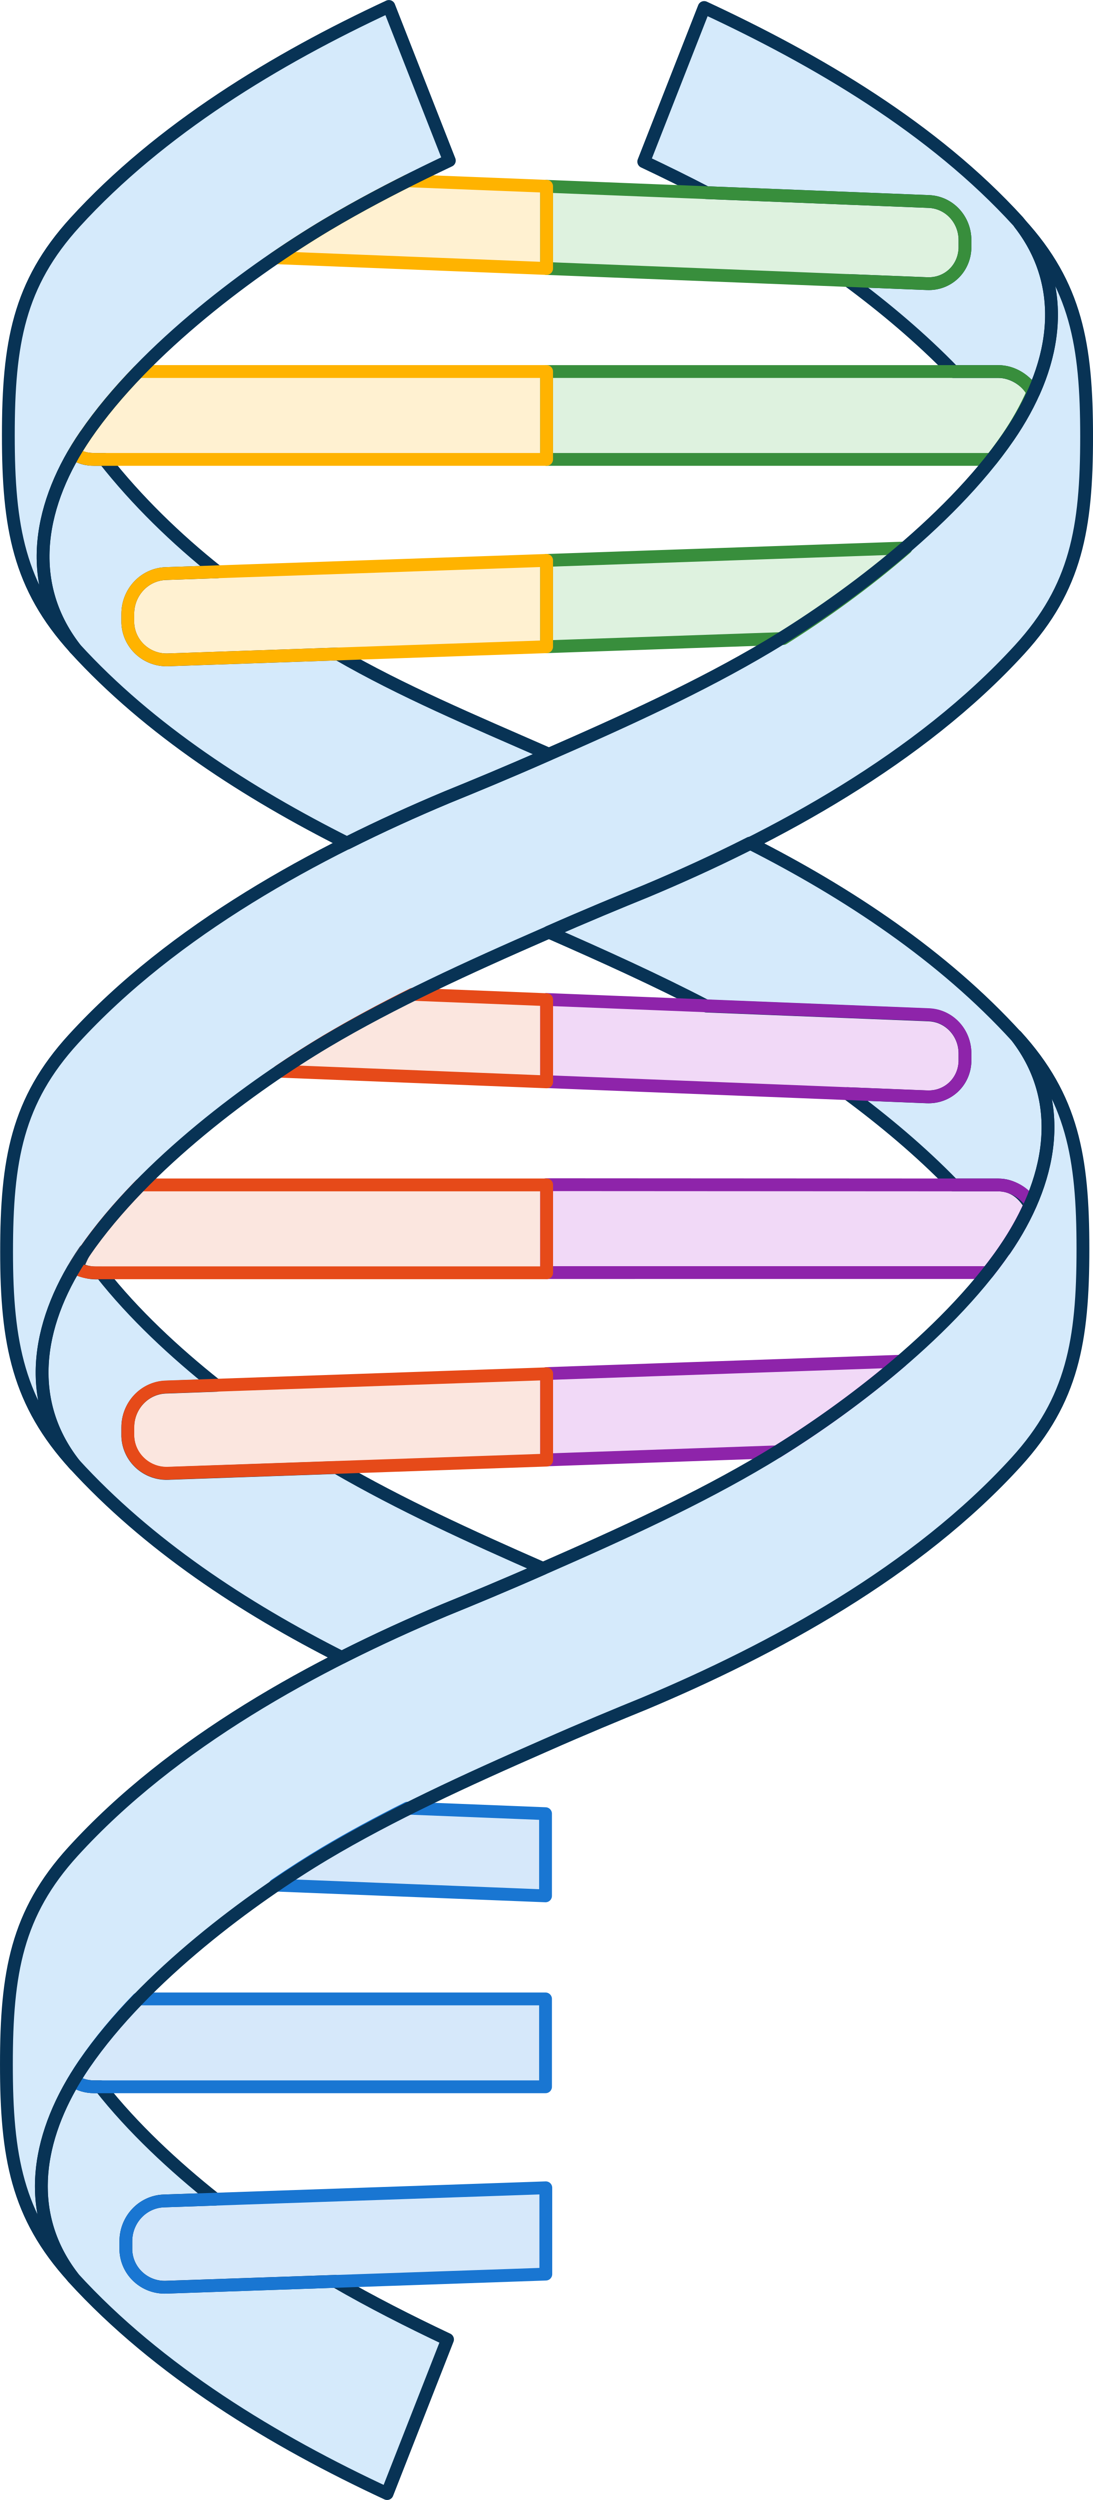
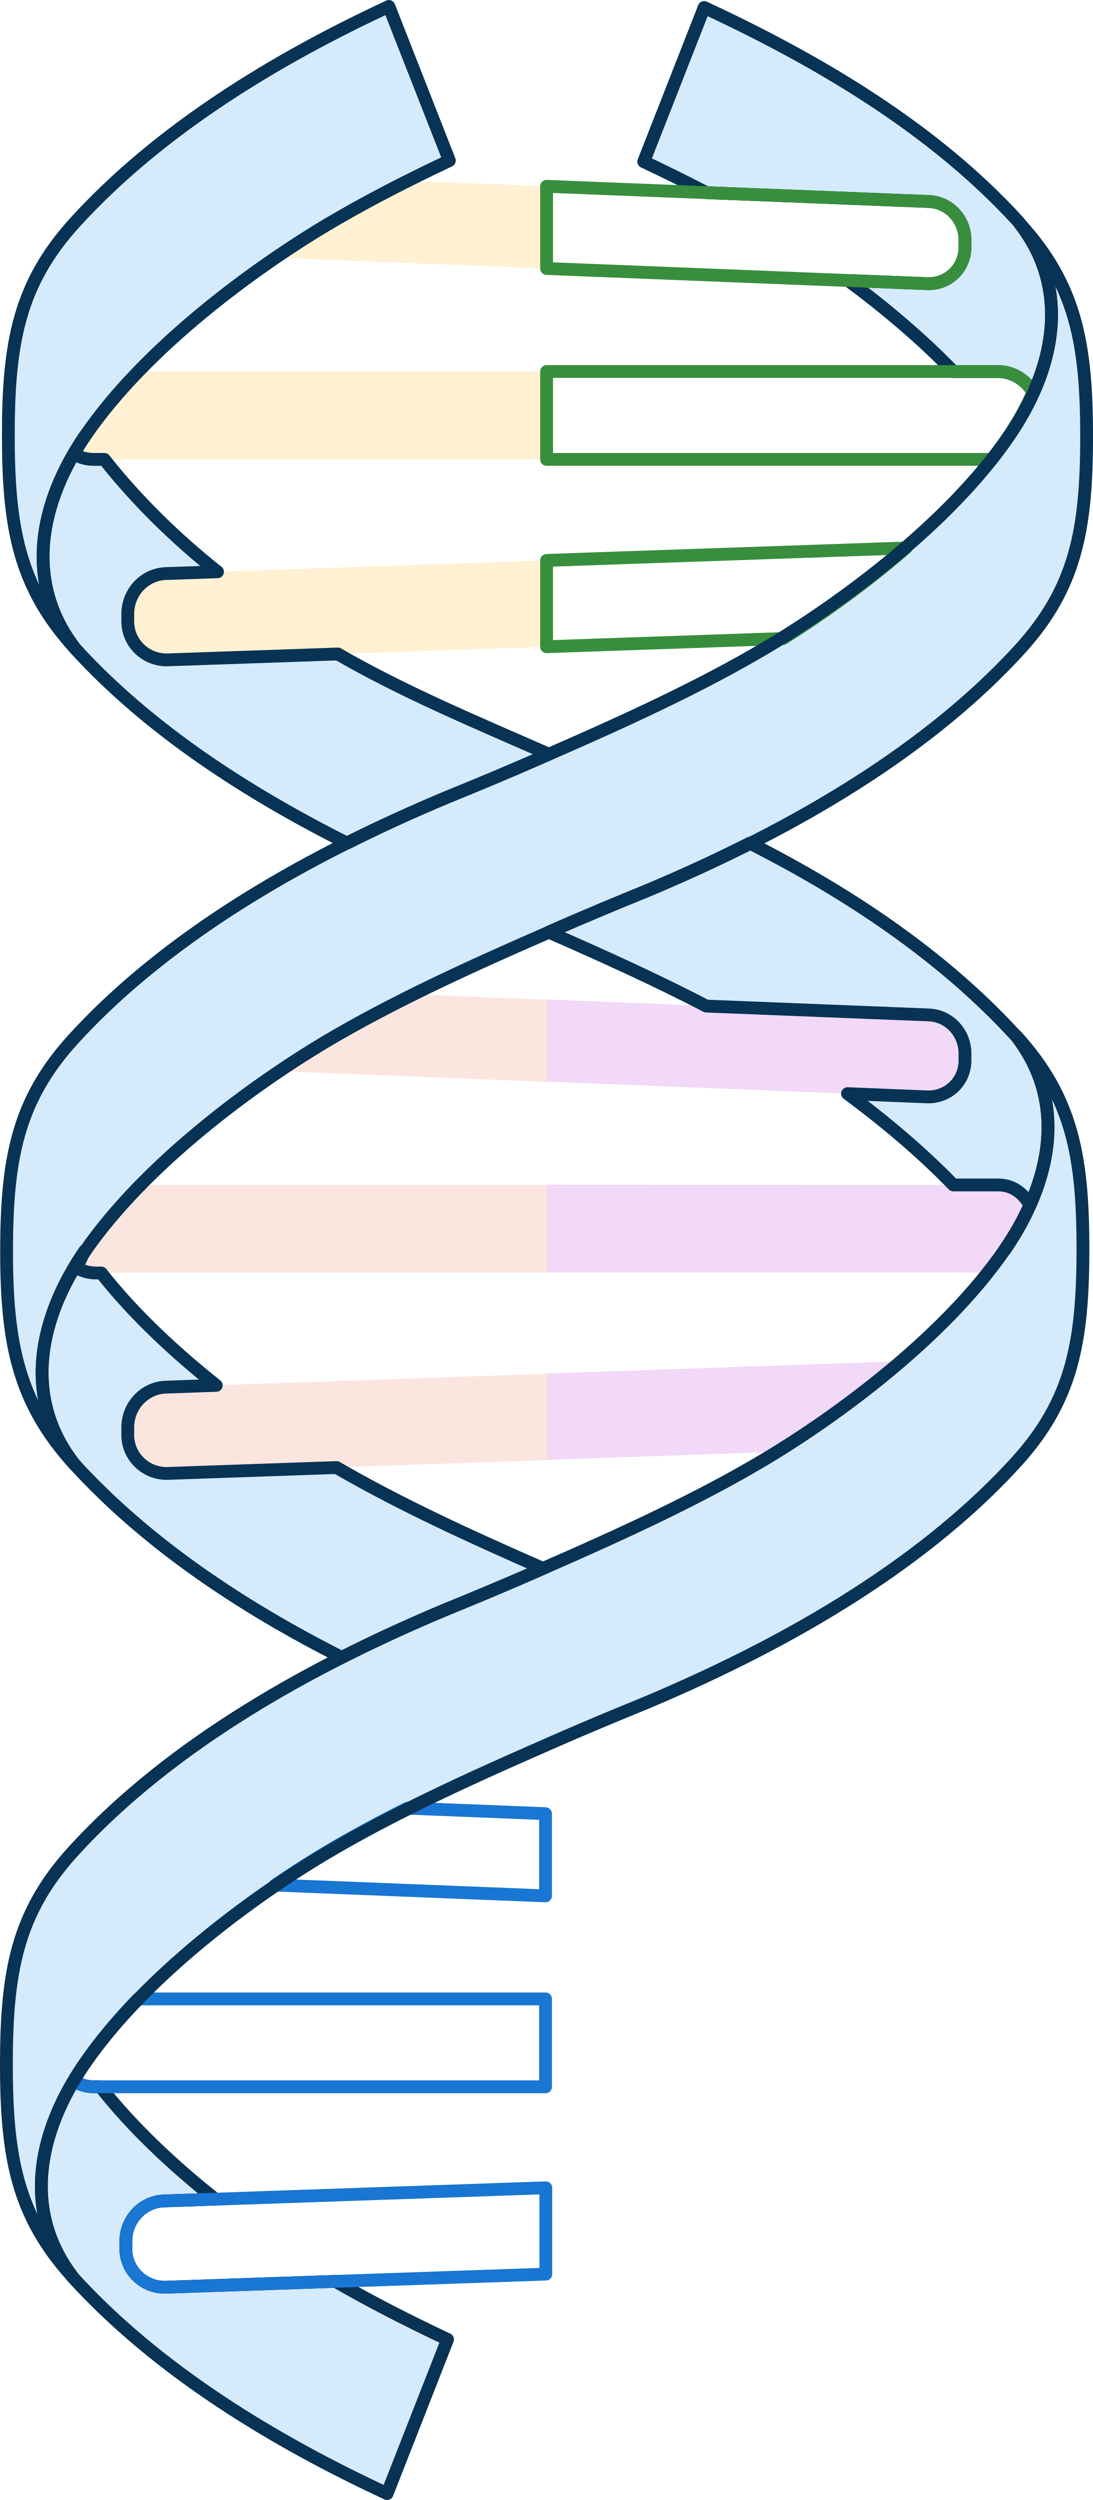
<svg xmlns="http://www.w3.org/2000/svg" style="clip-rule:evenodd;fill-rule:evenodd;fill:none;stroke-linecap:round;stroke-linejoin:round;stroke-miterlimit:1.5" version="1.1" viewBox="0 0 170.57 390.13">
  <path d="m11.486 324.74c0.93 0.571 2.014 0.903 3.158 0.903h1.019c5.035 6.413 11.476 12.404 17.932 17.538l-8.054 0.278c-3.33 0.133-5.9 2.948-5.9 6.281v1.411c0.133 3.327 2.957 5.896 6.287 5.769l26.429-0.913c5.527 3.204 11.39 6.185 17.483 9.067l-9.429 24.053c-17.601-8.181-35.727-19.133-49.007-33.706-7.442-9.63-5.728-20.916 0.082-30.682zm3.476-126.09c-1.087 0-2.12-0.3-3.019-0.82 0.512-0.861 0.726-1.71 1.299-2.546l0.041-0.059-0.041-0.059c-7.069 10.31-9.816 22.753-1.716 33.235 11.529 12.652 26.483 22.49 41.802 30.24 5.375-2.719 10.768-5.171 16.026-7.379 4.046-1.648 9.351-3.84 15.385-6.505-11.49-5.036-22.283-9.989-32.219-15.746l-26.294 0.917c-3.33 0.127-6.153-2.442-6.287-5.769v-1.411c0-3.334 2.571-6.148 5.9-6.281l7.91-0.28c-6.458-5.132-12.903-11.123-17.943-17.536zm-3.273-97.481c-8.057-10.427-5.427-22.94 1.619-33.204-0.548 0.817-1.303 2.01-1.793 2.851 1.517 0.875 2.484 0.875 3.587 0.875h1.185c5.042 6.414 11.196 12.407 17.656 17.539l-8.101 0.28c-3.33 0.133-5.9 2.948-5.9 6.281v1.411c0.133 3.327 2.957 5.896 6.287 5.769l26.49-0.918c9.976 5.778 21.045 10.434 32.584 15.49l0.332 0.147-0.332 0.145c-6.098 2.697-11.46 4.912-15.542 6.575-5.119 2.15-10.365 4.53-15.599 7.164-15.464-7.781-30.836-17.637-42.472-30.406zm120.57 69.496 12.382 0.502c3.209 0.126 5.823-2.272 5.949-5.479v-1.278c0-3.207-2.43-5.895-5.64-6.029l-34.73-1.382c-7.766-4.046-16.047-7.794-24.589-11.54 5.961-2.631 11.2-4.795 15.208-6.428 5.308-2.229 10.753-4.706 16.179-7.457 15.267 7.738 30.137 17.583 41.628 30.192 8.099 10.482 5.225 22.987-1.844 33.297-5e-3 -8e-3 -0.011-0.016-0.017-0.024 6e-3 -9e-3 0.012-0.017 0.017-0.025 1.536-2.24 2.868-4.581 3.929-6.98-1.079-1.843-2.708-3.121-4.942-3.121h-7.017c-5.099-5.268-10.951-10.141-16.512-14.249zm-22.013-140.6 34.704 1.381c3.21 0.133 5.641 2.821 5.641 6.029v1.278c-0.127 3.207-2.69 5.636-5.9 5.51l-12.348-0.491c5.56 4.109 11.345 8.941 16.442 14.209h7.005c2.24 0 4.425 1.417 5.501 3.268 3.813-8.408 4.376-18.254-2.395-26.694-13.28-14.573-31.406-25.205-49.007-33.386l-9.428 24.053c3.337 1.578 6.606 3.187 9.787 4.845z" style="fill:#d5eafb;isolation:isolate;mix-blend-mode:normal" />
-   <path d="m11.48 324.74c0.932 0.573 2.018 0.907 3.164 0.907h70.49v-13.714h-63.594c-3.086 3.2-5.916 6.56-8.286 10.016-0.627 0.914-1.22 1.846-1.774 2.791zm31.447-30.568 42.207 1.68v-12.826l-21.548-0.858c-4.45 2.232-8.749 4.545-12.852 6.993-2.383 1.426-5.029 3.109-7.808 5.011zm-23.285 55.572c0-3.334 2.571-6.148 5.9-6.281l59.637-2.056v13.471l-59.251 2.046c-3.33 0.126-6.153-2.442-6.287-5.769z" style="fill:#d6e8fa;isolation:isolate;mix-blend-mode:normal" />
  <path d="m144.95 158.34c3.21 0.133 5.641 2.821 5.641 6.029v1.278c-0.127 3.207-2.69 5.636-5.9 5.51l-59.392-2.364v-12.826zm9.211 40.247c0.942-1.193 1.836-2.402 2.673-3.622 1.536-2.24 3-4.852 4.061-7.252-0.982-1.52-2.925-2.801-5.159-2.801l-70.437-0.039v13.714zm-13.555 13.834-55.307 1.926-4e-6 13.471 35.982-1.259c5.759-3.575 12.716-8.448 19.325-14.137z" style="fill:#f1d9f7;isolation:isolate;mix-blend-mode:normal" />
  <path d="m11.628 197.8c0.899 0.52 2.103 0.82 3.191 0.82h70.49v-13.714h-63.397c-3.211 3.299-6.209 6.772-8.661 10.348-0.573 0.835-1.111 1.685-1.623 2.546zm31.933-30.636 41.748 1.662v-12.826l-20.934-0.833c-4.669 2.327-9.175 4.74-13.466 7.3-2.251 1.347-4.737 2.924-7.348 4.698zm-23.611 55.554c0-3.334 2.571-6.148 5.9-6.281l59.459-2.056v13.471l-59.073 2.046c-3.33 0.126-6.153-2.442-6.287-5.769z" style="fill:#fbe6df;isolation:isolate;mix-blend-mode:normal" />
-   <path d="m144.95 31.445c3.21 0.133 5.641 2.821 5.641 6.029v1.278c-0.127 3.207-2.69 5.636-5.9 5.51l-59.392-2.364v-12.826zm9.815 40.247c0.847-1.086 1.654-2.183 2.413-3.291 1.576-2.298 2.937-4.702 4.011-7.167-1.057-1.92-3.109-3.257-5.4-3.257h-70.49v13.714zm-13.383 13.821-56.084 1.939-5e-6 13.471 36.921-1.279c5.764-3.614 12.648-8.479 19.162-14.132z" style="fill:#def2df;isolation:isolate;mix-blend-mode:normal" />
  <path d="m21.573 57.977c-3.063 3.181-5.864 6.493-8.218 9.926-0.655 0.955-1.268 1.931-1.843 2.92 0.908 0.535 2.006 0.868 3.11 0.868h70.678v-13.714zm21.432-17.758 42.296 1.677v-12.826l-21.67-0.856c-2.989 1.501-5.909 3.04-8.748 4.631-1.343 0.753-2.669 1.518-3.974 2.297-2.411 1.442-5.09 3.148-7.905 5.077zm-23.064 55.569c0-3.334 2.571-6.148 5.9-6.281l59.459-2.056v13.471l-59.072 2.046c-3.33 0.126-6.153-2.442-6.287-5.769z" style="fill:#fff1d1;isolation:isolate;mix-blend-mode:normal" />
  <path d="m11.404 288.92c15.574-17.091 37.814-29.202 58.055-37.703 4.081-1.663 9.443-3.878 15.542-6.575 12.244-5.365 23.957-10.726 34.399-16.954 11.133-6.66 27.995-18.954 37.48-32.788 7.069-10.31 9.815-22.753 1.715-33.235 8.786 9.642 10.405 18.913 10.405 33.235 0 14.322-1.619 23.594-10.405 33.235-15.574 17.091-37.814 29.202-58.055 37.702-4.081 1.663-9.44 3.877-15.539 6.575-12.244 5.365-23.96 10.726-34.401 16.955-11.133 6.66-27.995 18.954-37.48 32.788-7.069 10.31-9.816 22.753-1.716 33.235-8.786-9.642-10.404-18.913-10.404-33.235 0-14.323 1.619-23.594 10.404-33.235zm0.061-126.79c15.624-17.091 37.937-29.202 58.244-37.703 4.094-1.663 9.474-3.878 15.592-6.575 12.284-5.365 24.034-10.726 34.509-16.954 11.169-6.66 28.086-18.954 37.602-32.788 7.092-10.31 9.847-22.753 1.721-33.235 8.815 9.642 10.438 18.913 10.438 33.235 0 14.322-1.623 23.594-10.438 33.235-15.624 17.091-37.937 29.202-58.244 37.702-4.094 1.663-9.471 3.877-15.589 6.575-12.284 5.365-24.037 10.726-34.512 16.955-11.169 6.66-28.086 18.954-37.602 32.788-7.092 10.31-9.795 22.781-1.49 33.235-8.815-9.642-10.67-18.913-10.67-33.235 0-14.323 1.624-23.594 10.438-33.235zm1.87-94.197c9.485-13.834 26.432-26.128 37.565-32.788 1.305-0.778 2.63-1.544 3.974-2.297 4.864-2.727 9.969-5.298 15.247-7.795l-9.434-24.051c-17.594 8.18-35.71 19.129-48.983 33.696-8.786 9.642-10.405 18.913-10.405 33.235 0 14.322 1.619 23.593 10.405 33.235-8.1-10.482-5.438-22.925 1.631-33.235z" style="fill:#d5eafb;isolation:isolate;mix-blend-mode:normal" />
  <path d="m11.486 324.74c0.93 0.571 2.014 0.903 3.158 0.903h1.019c5.035 6.413 11.476 12.404 17.932 17.538l-8.054 0.278c-3.33 0.133-5.9 2.948-5.9 6.281v1.411c0.133 3.327 2.957 5.896 6.287 5.769l26.429-0.913c5.527 3.204 11.39 6.185 17.483 9.067l-9.429 24.053c-17.601-8.181-35.727-19.133-49.007-33.706-7.442-9.63-5.728-20.916 0.082-30.682zm3.476-126.09c-1.087 0-2.12-0.3-3.019-0.82 0.512-0.861 0.726-1.71 1.299-2.546l0.041-0.059-0.041-0.059c-7.069 10.31-9.816 22.753-1.716 33.235 11.529 12.652 26.483 22.49 41.802 30.24 5.375-2.719 10.768-5.171 16.026-7.379 4.046-1.648 9.351-3.84 15.385-6.505-11.49-5.036-22.283-9.989-32.219-15.746l-26.294 0.917c-3.33 0.127-6.153-2.442-6.287-5.769v-1.411c0-3.334 2.571-6.148 5.9-6.281l7.91-0.28c-6.458-5.132-12.903-11.123-17.943-17.536zm-3.273-97.481c-8.057-10.427-5.427-22.94 1.619-33.204-0.548 0.817-1.303 2.01-1.793 2.851 1.517 0.875 2.484 0.875 3.587 0.875h1.185c5.042 6.414 11.196 12.407 17.656 17.539l-8.101 0.28c-3.33 0.133-5.9 2.948-5.9 6.281v1.411c0.133 3.327 2.957 5.896 6.287 5.769l26.49-0.918c9.976 5.778 21.045 10.434 32.584 15.49l0.332 0.147-0.332 0.145c-6.098 2.697-11.46 4.912-15.542 6.575-5.119 2.15-10.365 4.53-15.599 7.164-15.464-7.781-30.836-17.637-42.472-30.406zm120.57 69.496 12.382 0.502c3.21 0.126 5.823-2.272 5.95-5.479v-1.278c0-3.207-2.431-5.895-5.641-6.029l-34.73-1.382c-7.766-4.046-16.047-7.794-24.589-11.54 5.961-2.631 11.2-4.795 15.208-6.428 5.308-2.229 10.753-4.706 16.179-7.457 15.268 7.738 30.138 17.583 41.628 30.192 8.1 10.482 5.226 22.988-1.843 33.298-6e-3 -8e-3 -0.011-0.017-0.017-0.025 6e-3 -8e-3 0.011-0.017 0.017-0.025 1.536-2.24 2.868-4.581 3.929-6.98-1.079-1.842-2.708-3.12-4.942-3.12h-7.017c-5.099-5.269-10.951-10.141-16.512-14.25zm-22.013-140.6 34.704 1.381c3.21 0.133 5.641 2.821 5.641 6.029v1.278c-0.127 3.207-2.69 5.636-5.9 5.51l-12.348-0.491c5.56 4.109 11.345 8.941 16.442 14.209h7.005c2.24 0 4.425 1.417 5.501 3.268 3.813-8.408 4.376-18.254-2.395-26.694-13.28-14.573-31.406-25.205-49.007-33.386l-9.428 24.053c3.337 1.578 6.606 3.187 9.787 4.845z" style="fill:none;isolation:isolate;mix-blend-mode:normal;stroke-linecap:round;stroke-linejoin:round;stroke-miterlimit:4;stroke-width:2;stroke:#083355" />
  <path d="m11.48 324.74c0.932 0.573 2.018 0.907 3.164 0.907h70.49v-13.714h-63.594c-3.086 3.2-5.916 6.56-8.286 10.016-0.627 0.914-1.22 1.846-1.774 2.791zm31.447-30.568 42.207 1.68v-12.826l-21.548-0.858c-4.45 2.232-8.749 4.545-12.852 6.993-2.383 1.426-5.029 3.109-7.808 5.011zm-23.285 55.572c0-3.334 2.571-6.148 5.9-6.281l59.637-2.056v13.471l-59.251 2.046c-3.33 0.126-6.153-2.442-6.287-5.769z" style="fill:none;isolation:isolate;mix-blend-mode:normal;stroke-linecap:round;stroke-linejoin:round;stroke-miterlimit:4;stroke-width:2;stroke:#1976d2" />
-   <path d="m144.95 158.34c3.21 0.133 5.641 2.821 5.641 6.029v1.278c-0.127 3.207-2.69 5.636-5.9 5.51l-59.392-2.364v-12.826zm9.211 40.247c0.942-1.193 1.836-2.402 2.673-3.622 1.536-2.24 3-4.852 4.061-7.252-0.982-1.52-2.925-2.801-5.159-2.801l-70.438-0.039v13.714zm-13.555 13.834-55.307 1.926v13.471l35.982-1.259c5.759-3.575 12.716-8.448 19.325-14.137z" style="fill:none;isolation:isolate;mix-blend-mode:normal;stroke-linecap:round;stroke-linejoin:round;stroke-miterlimit:4;stroke-width:2;stroke:#8e24aa" />
-   <path d="m11.628 197.8c0.899 0.52 2.103 0.82 3.191 0.82h70.49v-13.714h-63.397c-3.211 3.299-6.209 6.772-8.661 10.348-0.573 0.835-1.111 1.685-1.623 2.546zm31.933-30.636 41.748 1.662v-12.826l-20.934-0.833c-4.669 2.327-9.175 4.74-13.466 7.3-2.251 1.347-4.737 2.924-7.348 4.698zm-23.611 55.554c0-3.334 2.571-6.148 5.9-6.281l59.459-2.056v13.471l-59.073 2.046c-3.33 0.126-6.153-2.442-6.287-5.769z" style="fill:none;isolation:isolate;mix-blend-mode:normal;stroke-linecap:round;stroke-linejoin:round;stroke-miterlimit:4;stroke-width:2;stroke:#e64a19" />
  <path d="m144.95 31.445c3.21 0.133 5.641 2.821 5.641 6.029v1.278c-0.127 3.207-2.69 5.636-5.9 5.51l-59.392-2.364v-12.826zm9.815 40.247c0.847-1.086 1.654-2.183 2.413-3.291 1.576-2.298 2.937-4.702 4.011-7.167-1.057-1.92-3.109-3.257-5.4-3.257h-70.49v13.714zm-13.383 13.821-56.084 1.939v13.471l36.921-1.279c5.764-3.614 12.648-8.479 19.162-14.132z" style="fill:none;isolation:isolate;mix-blend-mode:normal;stroke-linecap:round;stroke-linejoin:round;stroke-miterlimit:4;stroke-width:2;stroke:#388e3c" />
-   <path d="m21.573 57.977c-3.063 3.181-5.864 6.493-8.218 9.926-0.655 0.955-1.268 1.931-1.843 2.92 0.908 0.535 2.006 0.868 3.11 0.868h70.678v-13.714zm21.432-17.758 42.296 1.677v-12.826l-21.67-0.856c-2.989 1.501-5.909 3.04-8.748 4.631-1.343 0.753-2.669 1.518-3.974 2.297-2.411 1.442-5.09 3.148-7.905 5.077zm-23.064 55.569c0-3.334 2.571-6.148 5.9-6.281l59.459-2.056v13.471l-59.072 2.046c-3.33 0.126-6.153-2.442-6.287-5.769z" style="fill:none;isolation:isolate;mix-blend-mode:normal;stroke-linecap:round;stroke-linejoin:round;stroke-miterlimit:4;stroke-width:2;stroke:#ffb300" />
  <path d="m69.46 251.22c-20.241 8.501-42.482 20.612-58.055 37.703-8.786 9.642-10.404 18.913-10.404 33.235 0 14.322 1.619 23.594 10.404 33.235-8.1-10.482-5.353-22.925 1.716-33.235 9.485-13.834 26.347-26.128 37.48-32.788 10.441-6.229 22.157-11.59 34.401-16.955 6.098-2.697 11.458-4.912 15.539-6.574 20.241-8.501 42.482-20.612 58.055-37.703 8.786-9.642 10.404-18.913 10.404-33.235 0-14.322-1.619-23.593-10.404-33.235 8.1 10.482 5.353 22.925-1.716 33.235-9.485 13.834-26.347 26.128-37.48 32.788-10.441 6.229-22.154 11.589-34.398 16.954-6.098 2.697-11.46 4.912-15.542 6.575zm0.25-126.79c-20.307 8.501-42.619 20.612-58.244 37.703-8.815 9.642-10.438 18.913-10.438 33.235s1.855 23.594 10.67 33.235c-8.306-10.454-5.602-22.925 1.49-33.235 9.516-13.834 26.433-26.128 37.602-32.788 10.475-6.229 22.229-11.59 34.512-16.955 6.118-2.697 11.495-4.912 15.589-6.574 20.307-8.501 42.619-20.612 58.244-37.703 8.815-9.642 10.438-18.913 10.438-33.235 0-14.322-1.624-23.593-10.438-33.235 8.126 10.482 5.371 22.925-1.721 33.235-9.516 13.834-26.433 26.128-37.602 32.788-10.475 6.229-22.226 11.589-34.51 16.954-6.118 2.697-11.498 4.912-15.592 6.575zm-56.374-56.493c9.485-13.834 26.432-26.128 37.565-32.788 1.305-0.778 2.63-1.544 3.974-2.297 4.864-2.727 9.969-5.298 15.247-7.795l-9.434-24.051c-17.594 8.18-35.71 19.129-48.983 33.695-8.786 9.642-10.405 18.913-10.405 33.235 0 14.322 1.619 23.593 10.405 33.235-8.1-10.482-5.438-22.925 1.631-33.235z" style="fill:none;isolation:isolate;mix-blend-mode:normal;stroke-linecap:round;stroke-linejoin:round;stroke-miterlimit:4;stroke-width:2;stroke:#083355" />
</svg>